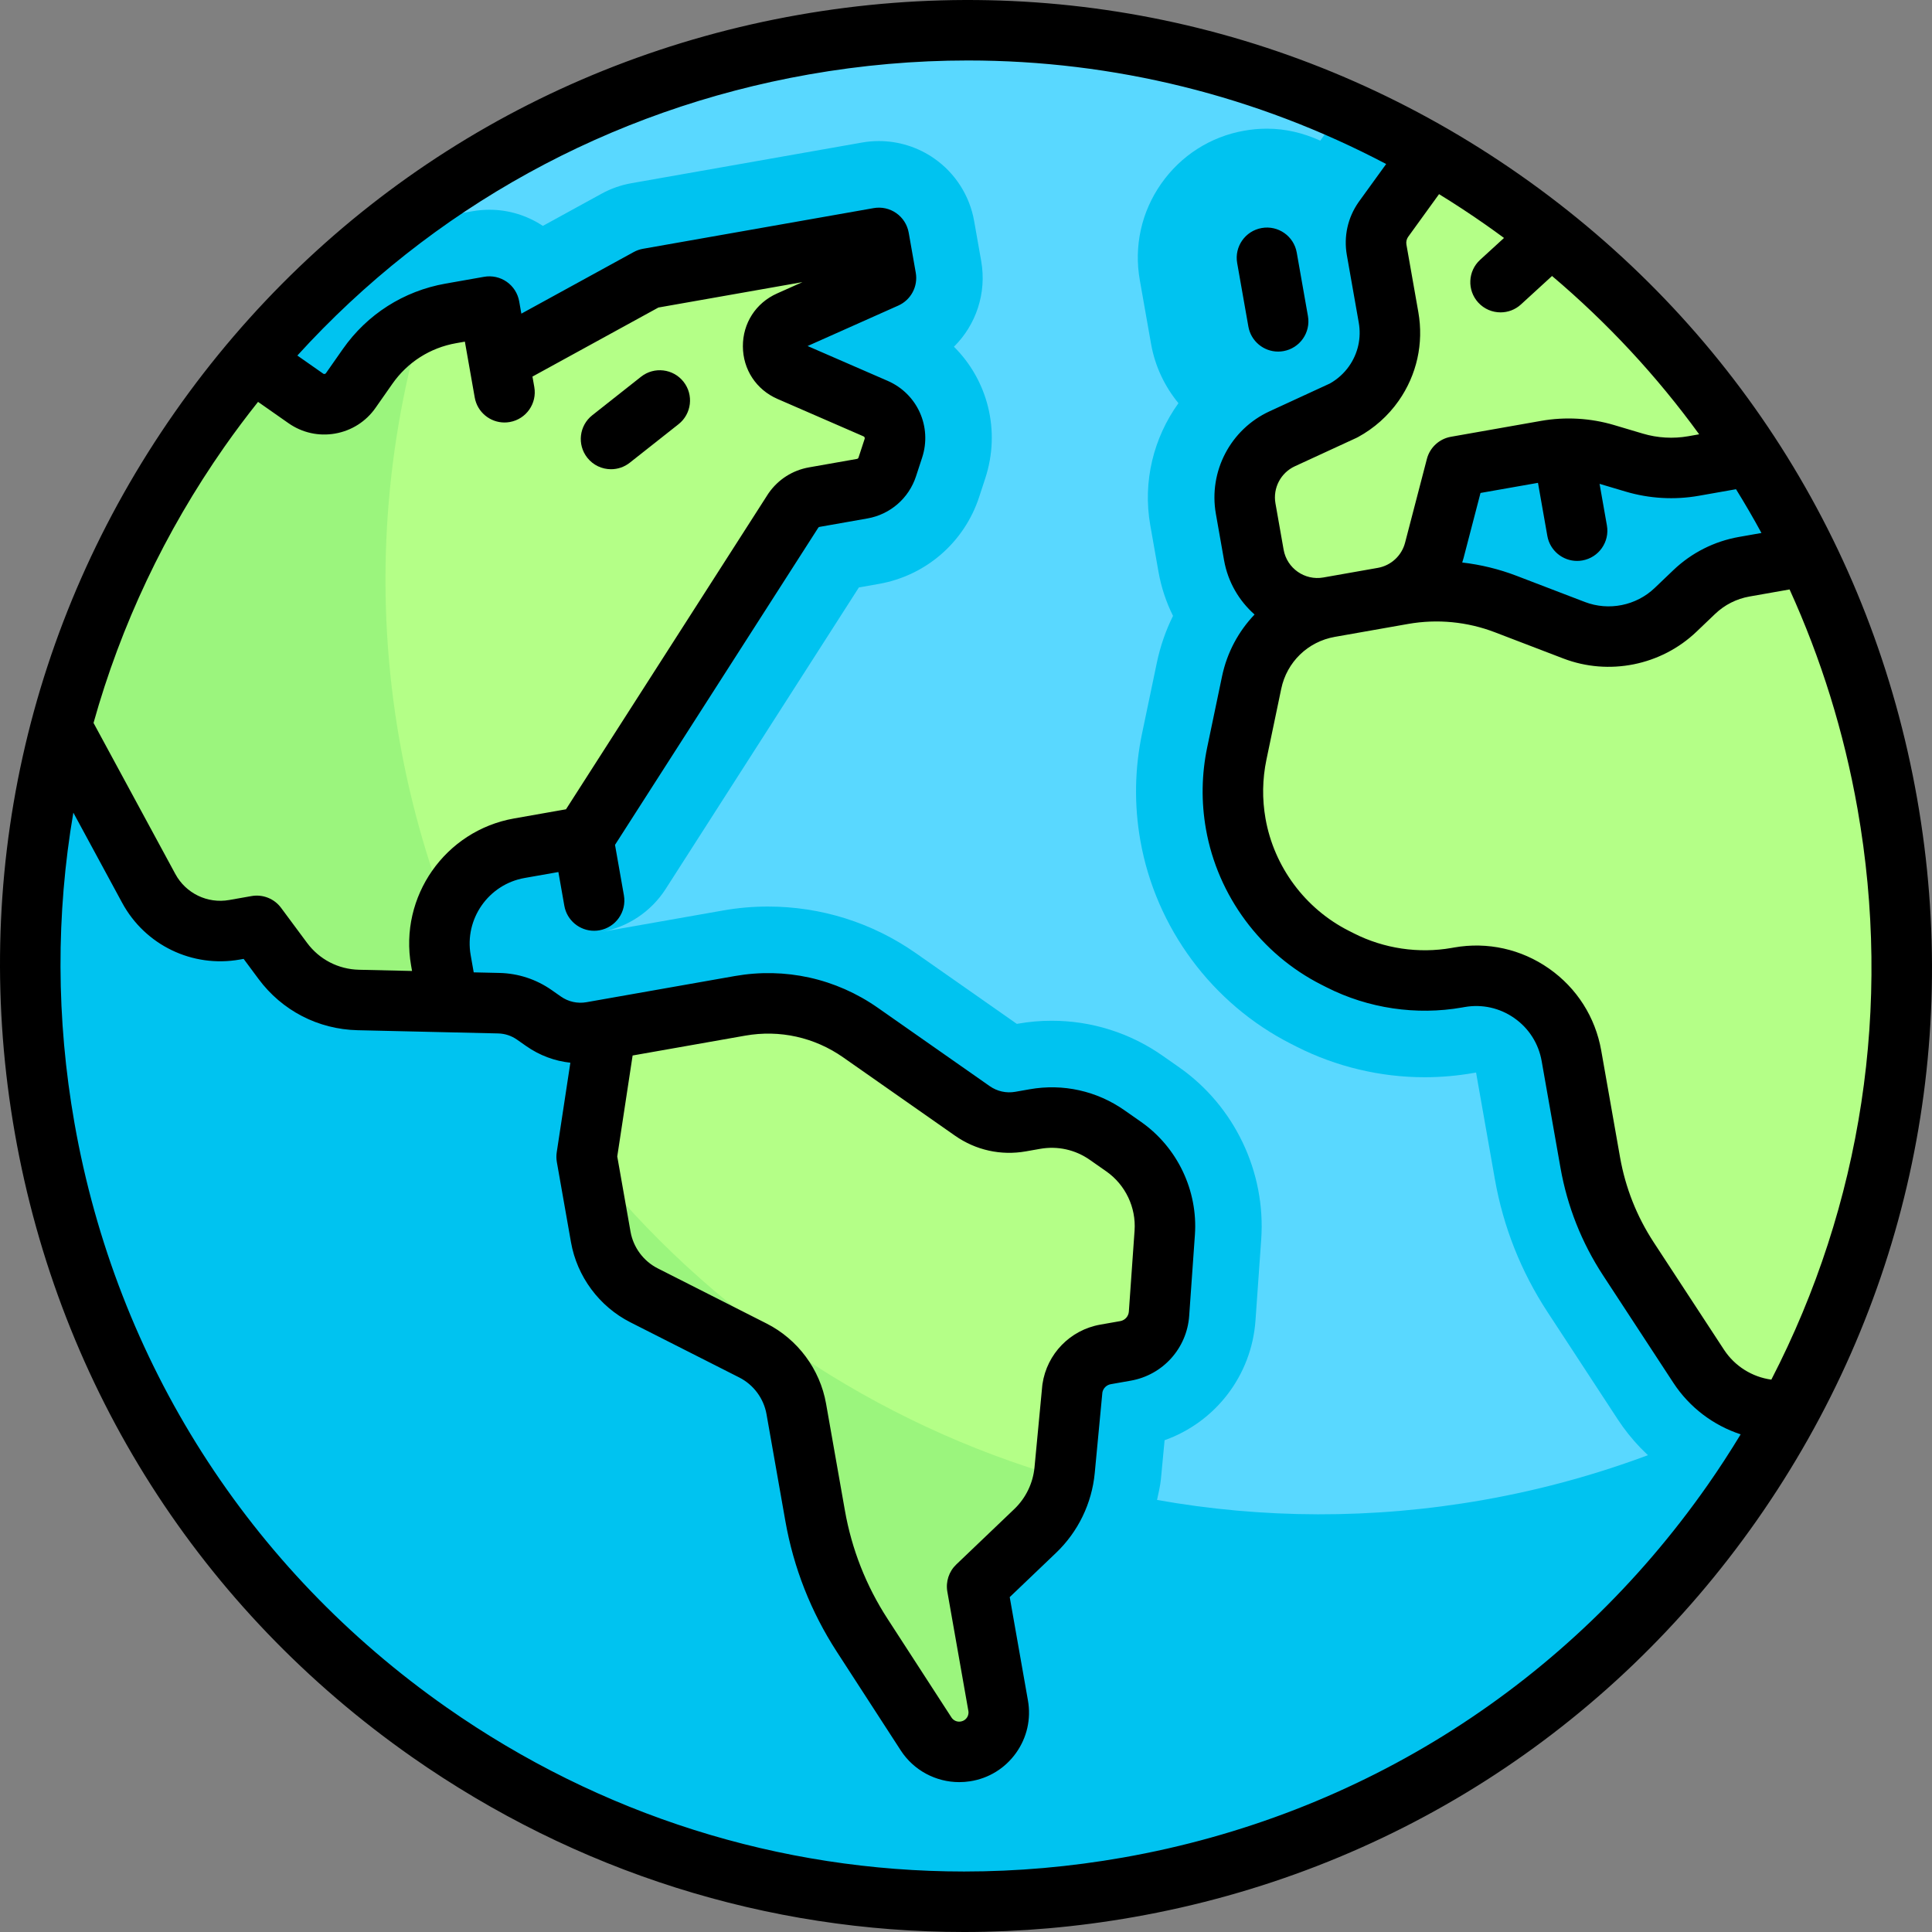
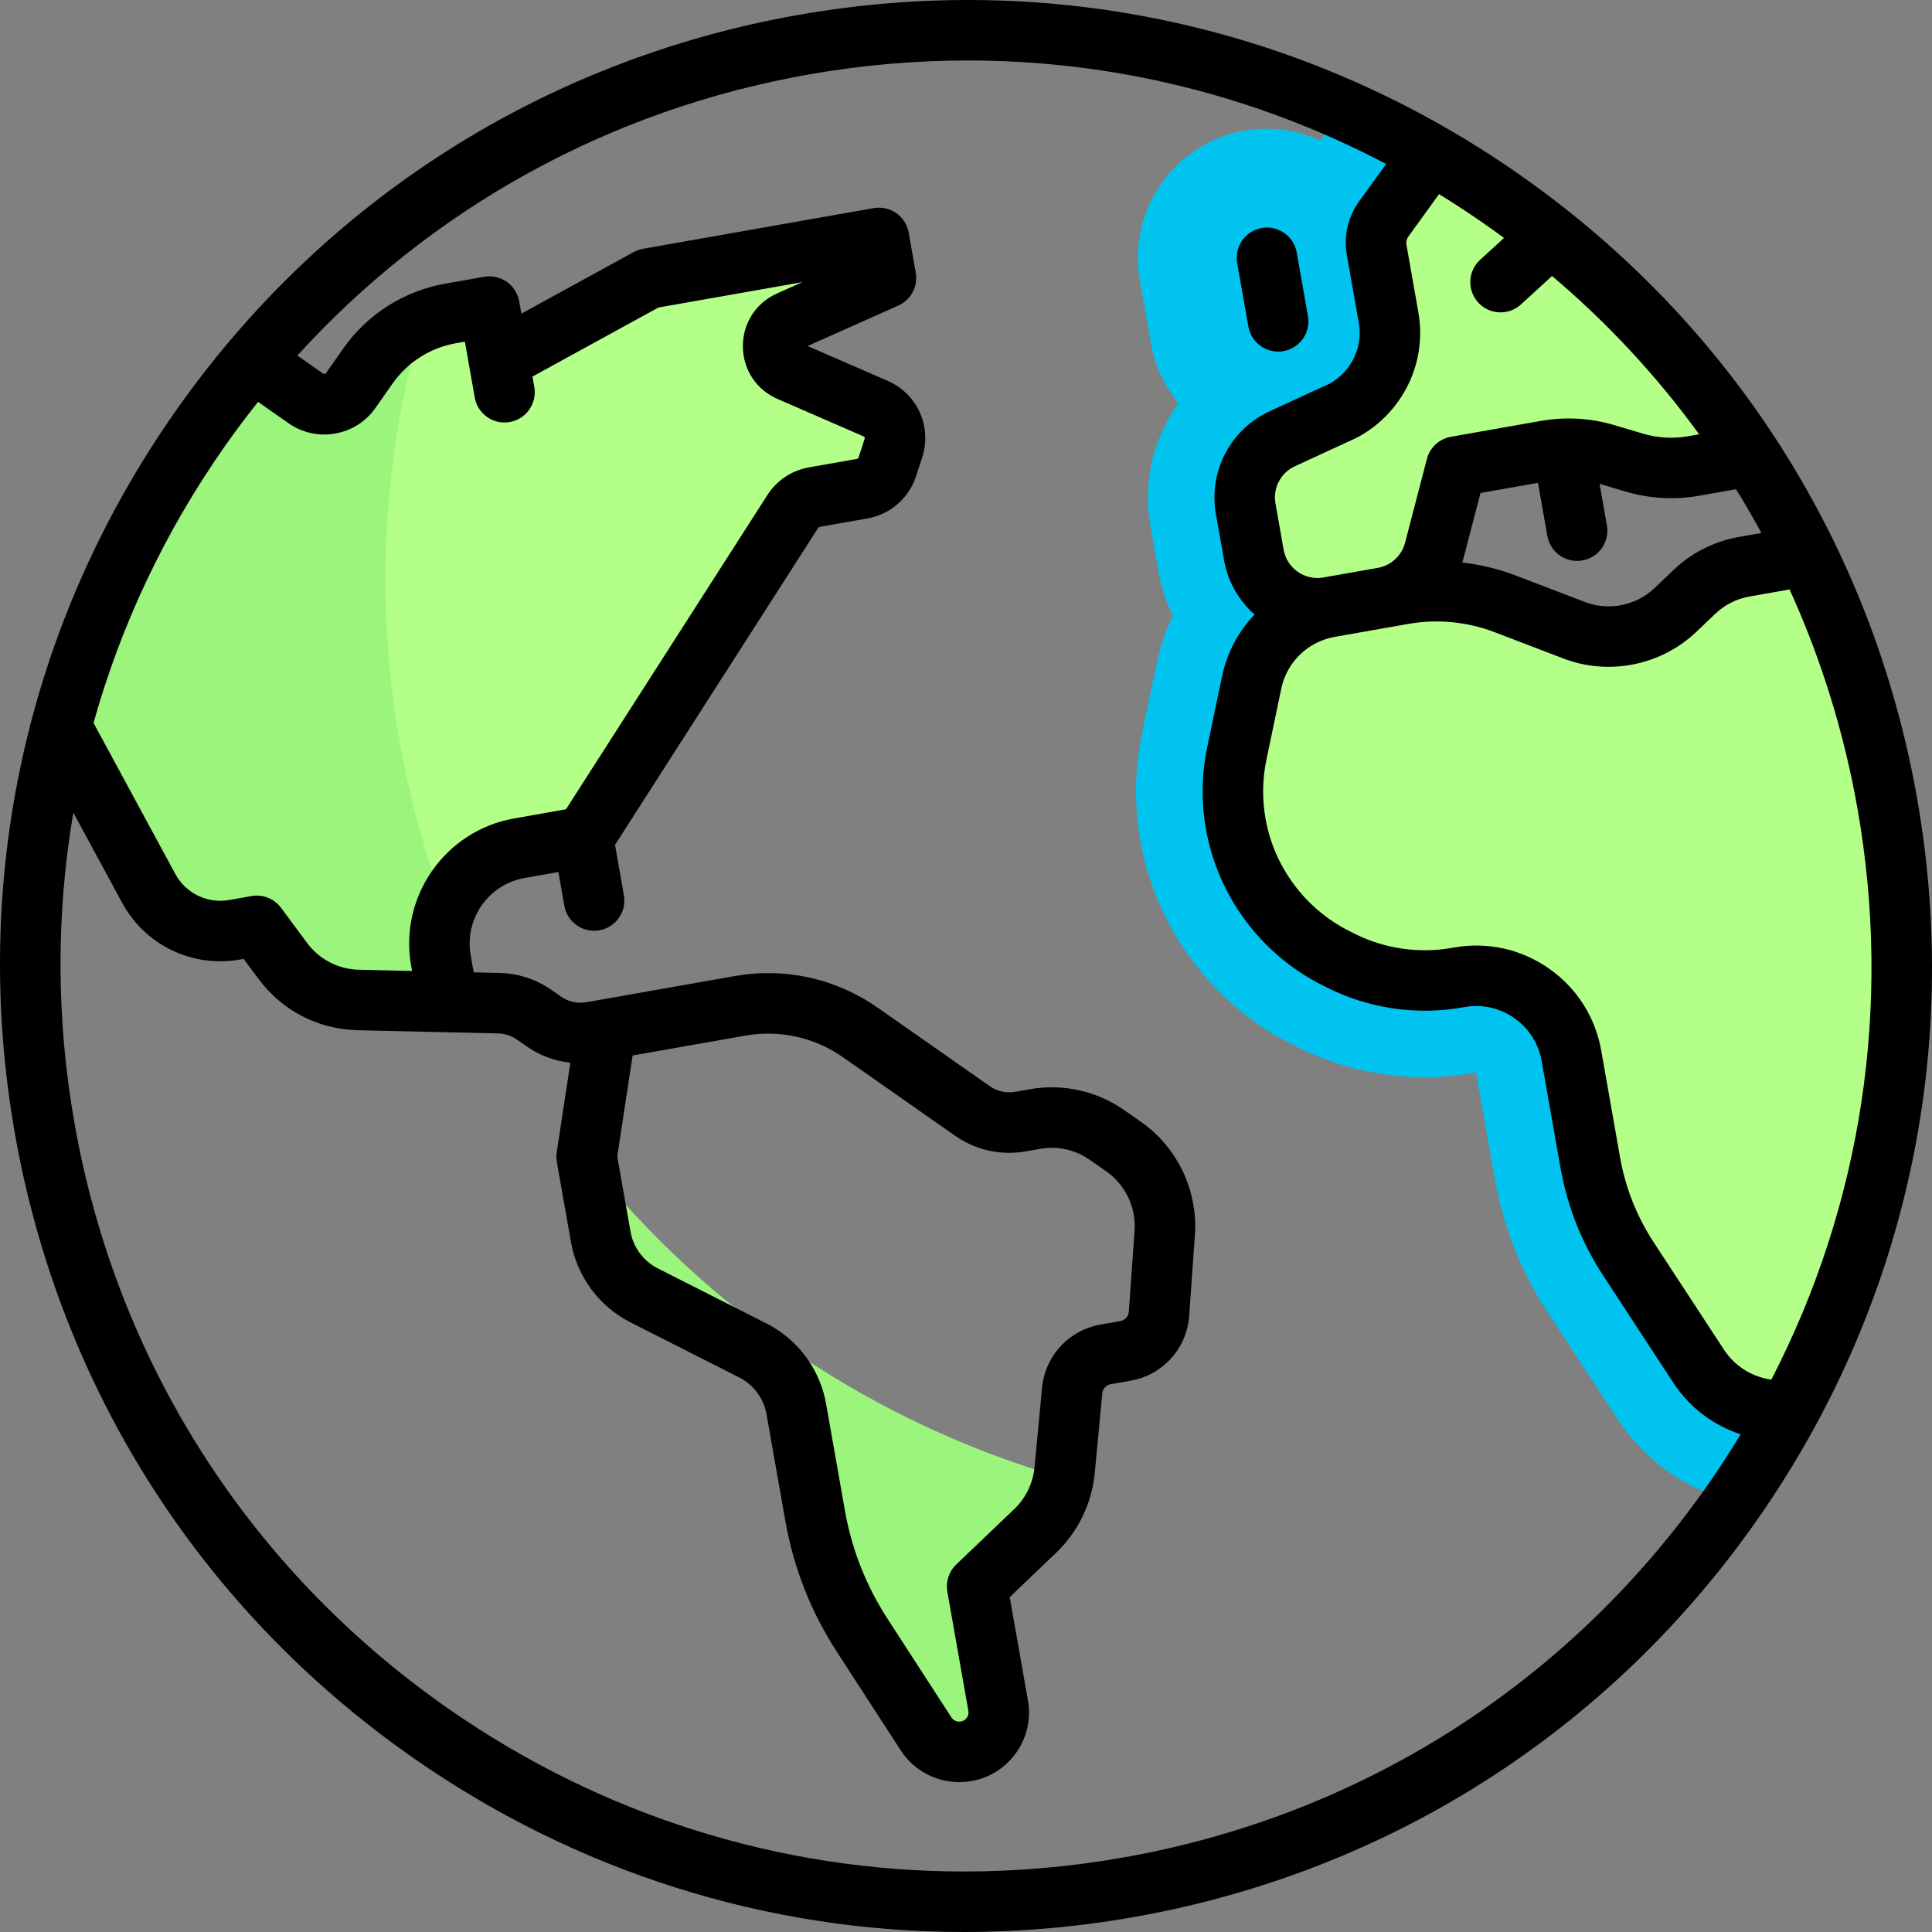
<svg xmlns="http://www.w3.org/2000/svg" height="800px" width="800px" version="1.1" id="Layer_1" viewBox="0 0 511.999 511.999" xml:space="preserve">
  <rect x="0" y="0" width="511.999" height="511.999" fill="#808080" stroke="none" />
-   <circle style="fill:#59D8FF;" cx="256.018" cy="256.018" r="247.918" />
  <g>
-     <path style="fill:#00C3F0;" d="M478.376,365.474c-25.489,15.428-54.165,26.544-85.267,32.028 c-29.469,5.197-58.639,4.954-86.483-0.001c0.377-1.824,0.846-3.626,1.024-5.496l0.981-10.333 c13.452-4.785,23.052-17.111,24.087-31.744l1.514-21.453c1.26-17.873-7.073-35.355-21.747-45.629l-4.375-3.064 c-8.67-6.07-18.843-9.277-29.422-9.277c-2.977,0-5.974,0.262-8.907,0.779l-0.307,0.053l-26.742-18.725 c-11.557-8.092-25.122-12.369-39.228-12.369c-3.97,0-7.965,0.349-11.877,1.04l-34.034,6.001l1.688-0.298 c7.057-1.245,13.272-5.386,17.139-11.419l51.197-79.891l5.307-0.935c12.447-2.196,22.624-11.02,26.559-23.028l1.625-4.964 c4.149-12.666,0.609-26.007-8.304-34.862c5.854-5.79,8.72-14.216,7.226-22.693l-1.871-10.616 c-1.181-6.699-4.974-12.655-10.546-16.556c-4.342-3.039-9.484-4.639-14.712-4.639c-1.483,0-2.973,0.128-4.454,0.39L167.32,48.554 c-2.758,0.486-5.418,1.421-7.875,2.768l-15.584,8.544c-4.111-2.729-9.008-4.282-14.153-4.283c-1.479,0-2.976,0.128-4.483,0.393 l-3.229,0.57c1.817-4.266,3.619-8.539,5.667-12.69c-8.956,5.421-17.415,11.492-25.538,17.938c-0.211,0.09-0.434,0.155-0.645,0.246 c-1.175,0.937-2.284,1.944-3.438,2.902c-0.411,0.341-0.815,0.69-1.225,1.034c-1.158,0.975-2.249,2.016-3.373,3.026 c-0.024-0.034-0.05-0.071-0.075-0.105C29.959,124.121-3.796,210.229,11.869,299.072C35.644,433.912,164.23,523.948,299.071,500.173 c4.958-0.874,9.831-1.943,14.664-3.097c0.24-0.058,0.477-0.12,0.716-0.178c4.566-1.105,9.073-2.332,13.52-3.678 c0.322-0.097,0.645-0.189,0.967-0.287c9.203-2.828,18.145-6.155,26.802-9.958c0.609-0.267,1.209-0.548,1.813-0.82 c3.681-1.653,7.31-3.389,10.885-5.209c0.647-0.329,1.298-0.648,1.941-0.981c4.049-2.106,8.052-4.28,11.956-6.592 c-0.005-0.007-0.011-0.015-0.016-0.022C424.037,444.624,457.267,408.263,478.376,365.474z" />
-     <path style="fill:#00C3F0;" d="M463.672,120.524l-1.618,0.611l-13.281,2.341c-1.967,0.346-3.953,0.519-5.937,0.519 c-3.291,0-6.575-0.474-9.75-1.419l-7.629-2.269c-3.175-0.945-6.458-1.419-9.748-1.419c-1.984,0-3.972,0.173-5.939,0.519 l-23.895,4.214l-5.785,22.212c-1.686,6.472-6.99,11.366-13.576,12.527l5.235-0.923c2.953-0.52,5.933-0.779,8.907-0.779 c6.248,0,12.471,1.142,18.351,3.396L417.134,167c2.981,1.142,6.088,1.698,9.171,1.698c6.485,0,12.863-2.462,17.72-7.102 l4.938-4.717c3.661-3.498,8.275-5.832,13.262-6.713l12.174-2.146l2.526,0.246L463.672,120.524z" />
    <path style="fill:#00C3F0;" d="M473.539,373.719c-0.576,0.038-1.149,0.058-1.722,0.058c-8.635,0-16.834-4.329-21.67-11.721 l-18.61-28.441c-5.071-7.75-8.516-16.45-10.124-25.571l-4.985-28.271c-2.194-12.443-13.015-21.197-25.226-21.197 c-1.479,0-2.978,0.128-4.484,0.394l-0.63,0.111c-2.845,0.501-5.714,0.75-8.572,0.75c-7.714,0-15.363-1.808-22.316-5.33 l-1.428-0.723c-13.863-7.024-23.61-20.165-26.308-35.469c-1.091-6.186-0.992-12.523,0.294-18.672l3.92-18.761 c2.144-10.265,10.323-18.19,20.65-20.012l5.258-0.928l-5.518,0.973c-1.005,0.177-2.004,0.263-2.99,0.263 c-8.141,0-15.356-5.837-16.818-14.131l-2.165-12.278c-1.048-5.949,1.152-11.839,5.489-15.704c1.038,0.095,2.054,0.277,3.114,0.277 c1.978,0,3.968-0.173,5.913-0.513c9.04-1.599,16.877-6.594,22.112-14.075c5.244-7.493,7.249-16.577,5.65-25.582l-2.966-16.808 c-0.361-2.056-0.904-4.04-1.603-5.94l4.971-7.102l5.498-8.995c-7.456-4.233-15.148-8.059-23.023-11.51l-3.941,6.447l-1.417,2.023 c-4.34-1.98-9.092-3.183-14.129-3.183c-2.029,0-4.075,0.183-6.077,0.545c-8.896,1.573-16.732,6.569-21.969,14.049 c-5.244,7.492-7.249,16.577-5.65,25.582l2.966,16.808c1.047,5.98,3.632,11.341,7.269,15.765 c-6.569,9.133-9.519,20.717-7.465,32.367l2.166,12.281c0.734,4.163,2.051,8.095,3.858,11.716c-1.92,3.873-3.371,8.036-4.288,12.422 l-3.92,18.757c-1.961,9.379-2.112,18.925-0.447,28.37c4.079,23.132,19.022,43.28,39.974,53.895l1.431,0.725 c10.456,5.297,22.181,8.098,33.905,8.098c4.354,0,8.737-0.383,13.025-1.139l0.63-0.111l4.985,28.271 c2.224,12.611,6.908,24.44,13.92,35.158l18.61,28.441c7.206,11.014,18.151,18.669,30.58,21.773 c5.401-7.737,10.308-15.808,14.803-24.118L473.539,373.719z" />
  </g>
  <g>
    <path style="fill:#B4FF87;" d="M500.131,212.929c-4.036-22.892-11.156-44.452-20.754-64.423l-4.979-0.485l-12.174,2.146 c-4.986,0.879-9.6,3.215-13.261,6.713l-4.938,4.717c-7.166,6.847-17.636,8.95-26.891,5.404l-18.127-6.945 c-8.68-3.327-18.102-4.231-27.258-2.616l-19.423,3.425c-10.327,1.821-18.506,9.747-20.65,20.012l-3.92,18.761 c-1.286,6.149-1.385,12.486-0.294,18.672c2.698,15.305,12.445,28.446,26.308,35.469l1.428,0.723 c9.53,4.828,20.369,6.435,30.888,4.58l0.63-0.111c13.95-2.46,27.251,6.855,29.711,20.804l4.985,28.271 c1.608,9.122,5.053,17.821,10.124,25.571l18.61,28.441c5.157,7.882,14.137,12.282,23.393,11.664l0.53,0.035 C499.74,326.295,510.227,270.192,500.131,212.929z" />
    <path style="fill:#B4FF87;" d="M378.27,40.32l-5.498,8.995l-6.182,8.83c-1.64,2.341-2.283,5.239-1.787,8.055l3.155,17.886 c1.08,6.122-0.317,12.424-3.883,17.517c-2.087,2.981-4.84,5.435-8.04,7.168l-16.262,7.496c-7.053,3.251-11.028,10.847-9.681,18.497 l2.165,12.278c1.639,9.3,10.508,15.509,19.808,13.87l14.448-2.548c6.586-1.162,11.89-6.056,13.577-12.528l5.785-22.212 l23.895-4.214c5.229-0.922,10.599-0.614,15.687,0.9l7.629,2.269c5.089,1.514,10.458,1.822,15.687,0.9l13.281-2.341l1.618-0.611 C441.884,87.15,412.451,59.728,378.27,40.32z" />
-     <path style="fill:#B4FF87;" d="M297.776,303.855l-4.377-3.065c-5.573-3.901-12.466-5.43-19.164-4.249l-3.795,0.669 c-4.467,0.788-9.061-0.232-12.775-2.832l-29.643-20.757c-9.287-6.503-20.775-9.05-31.941-7.081l-35.641,6.285h0.001l-5,33.718 l3.743,21.23c1.179,6.682,5.434,12.42,11.487,15.487l28.846,14.615c6.053,3.067,10.308,8.804,11.488,15.487l4.99,28.302 c1.988,11.277,6.221,22.039,12.448,31.648l16.965,26.178c2.233,3.448,6.285,5.263,10.344,4.636l0.067-0.011 c5.779-0.892,9.694-6.36,8.679-12.118l-5.572-31.603l15.374-14.688c4.459-4.259,7.234-9.983,7.816-16.122l2.054-21.639 c0.681-4.589,4.222-8.228,8.791-9.034l5.291-0.933c4.872-0.859,8.532-4.922,8.881-9.857l1.514-21.452 C309.282,317.683,305.156,309.023,297.776,303.855z" />
  </g>
  <path style="fill:#9BF57D;" d="M281.726,391.694c-49.841-14.33-94.071-44.028-126.182-84.575l3.641,20.655 c1.179,6.682,5.434,12.42,11.487,15.487l28.846,14.615c6.053,3.067,10.308,8.804,11.488,15.487l4.99,28.302 c1.988,11.277,6.221,22.039,12.448,31.648l16.965,26.178c2.233,3.448,6.285,5.263,10.344,4.636l0.067-0.011 c5.779-0.892,9.694-6.36,8.679-12.118l-5.572-31.603l15.374-14.688C278.24,401.945,280.764,397.016,281.726,391.694z" />
  <path style="fill:#B4FF87;" d="M94.931,264.984l23.3,0.533l-1.41-11.042c-2.46-13.949,6.854-27.251,20.804-29.711l17.204-3.034 l55.428-86.49c1.3-1.857,3.285-3.121,5.518-3.516l12.698-2.239c3.105-0.548,5.658-2.76,6.64-5.758l1.625-4.96 c1.373-4.192-0.668-8.741-4.713-10.501L209.23,98.35c-5.787-2.518-5.824-10.712-0.062-13.282l25.606-11.421l-1.871-10.616 L171.774,73.81l-39.578,21.698l-2.517-14.276l-10.211,1.801c-8.93,1.575-16.871,6.634-22.073,14.063l-4.459,6.368 c-2.708,3.867-8.038,4.808-11.906,2.099l-10.005-7.006l-6.28-0.256c-22.608,27.445-39.262,59.622-48.467,94.406l23.128,42.71 c4.419,8.16,13.562,12.577,22.699,10.965l5.93-1.045l6.885,9.284C79.633,260.979,87.019,264.802,94.931,264.984z" />
  <path style="fill:#9BF57D;" d="M94.931,264.984l23.3,0.533l-1.41-11.042c-0.83-4.709-0.225-9.305,1.354-13.475 c-5.355-14.215-9.535-29.093-12.268-44.596c-6.746-38.255-4.155-75.941,5.857-110.934c-5.713,2.496-10.734,6.436-14.37,11.628 l-4.459,6.368c-2.708,3.867-8.038,4.808-11.906,2.099l-10.005-7.006L64.94,98.31c-1.143,1.386-2.327,2.741-3.44,4.152 c-1.119,1.417-2.244,2.828-3.329,4.269c-2.917,3.865-5.735,7.803-8.422,11.831c-0.716,1.073-1.405,2.16-2.104,3.244 c-2.433,3.772-4.757,7.615-6.986,11.515c-1.025,1.796-2.005,3.617-2.985,5.439c-1.649,3.064-3.224,6.168-4.745,9.302 c-0.901,1.858-1.829,3.701-2.685,5.582c-2.067,4.543-4.013,9.146-5.806,13.817c-0.746,1.946-1.392,3.935-2.09,5.901 c-1.104,3.11-2.166,6.235-3.147,9.394c-0.731,2.351-1.427,4.715-2.086,7.092c-0.277,0.994-0.498,2.005-0.762,3.003l23.049,42.565 c4.419,8.16,13.562,12.576,22.699,10.965l5.93-1.045l6.885,9.284C79.633,260.979,87.019,264.802,94.931,264.984z" />
  <path d="M508.045,211.558c-11.871-67.324-49.248-125.995-105.248-165.205S278.882-7.915,211.557,3.955 C144.234,15.826,85.563,53.204,46.352,109.203S-7.915,233.119,3.955,300.443c11.871,67.324,49.248,125.995,105.248,165.205 c43.514,30.468,94.218,46.351,146.254,46.351c14.931,0,29.975-1.309,44.985-3.955c67.324-11.87,125.995-49.248,165.205-105.248 S519.915,278.881,508.045,211.558z M407.58,127.957l2.481,14.069c0.686,3.889,4.067,6.624,7.883,6.624 c0.462,0,0.931-0.041,1.401-0.123c4.359-0.769,7.27-4.925,6.501-9.284l-1.944-11.022l6.918,2.058 c6.249,1.858,12.944,2.243,19.363,1.11l9.879-1.742c2.353,3.801,4.605,7.665,6.74,11.597l-5.951,1.049 c-6.567,1.157-12.585,4.205-17.407,8.81l-4.938,4.717c-4.901,4.682-12.159,6.14-18.488,3.716l-18.126-6.945 c-4.651-1.781-9.486-2.954-14.389-3.522c0.125-0.395,0.253-0.79,0.358-1.194l4.488-17.234L407.58,127.957z M398.578,63.061 l-6.33,5.795c-3.266,2.989-3.489,8.058-0.5,11.323c1.58,1.727,3.743,2.603,5.914,2.603c1.933,0,3.872-0.695,5.409-2.103l8.236-7.54 c14.758,12.49,27.812,26.571,38.987,41.955l-2.892,0.511c-3.982,0.701-8.134,0.464-12.01-0.689l-7.627-2.269 c-6.248-1.858-12.944-2.243-19.364-1.111l-23.896,4.214c-3.087,0.544-5.574,2.838-6.365,5.872l-5.785,22.212 c-0.892,3.428-3.723,6.04-7.211,6.655l-14.187,2.502c-0.001,0-0.001,0-0.001,0l-0.26,0.046c-4.931,0.87-9.654-2.435-10.523-7.368 l-2.165-12.278c-0.716-4.06,1.399-8.101,5.143-9.827l16.261-7.496c0.156-0.072,0.31-0.149,0.461-0.231 c4.272-2.314,8.004-5.64,10.789-9.619c4.819-6.883,6.67-15.23,5.212-23.506l-3.155-17.885c-0.126-0.714,0.028-1.434,0.434-2.033 l8.209-11.345c4.142,2.545,8.225,5.22,12.242,8.033C395.28,60.657,396.937,61.85,398.578,63.061z M59.482,118.397 c2.854-4.077,5.831-8.035,8.902-11.898l8.069,5.65c3.625,2.538,8.021,3.514,12.378,2.744c4.357-0.768,8.154-3.188,10.691-6.811 l4.459-6.369c4.01-5.729,10.013-9.552,16.9-10.766l2.316-0.408l2.61,14.802c0.686,3.889,4.067,6.624,7.883,6.624 c0.462,0,0.931-0.04,1.401-0.123c4.359-0.768,7.27-4.925,6.501-9.284l-0.487-2.761l33.38-18.3l38.174-6.731l-6.738,3.006 c-5.611,2.503-9.08,7.874-9.051,14.017c0.028,6.145,3.546,11.483,9.179,13.934l22.796,9.917c0.254,0.111,0.381,0.393,0.295,0.656 l-1.625,4.96c-0.062,0.188-0.221,0.326-0.416,0.36l-12.698,2.239c-4.358,0.768-8.155,3.188-10.693,6.812 c-0.063,0.089-0.123,0.18-0.182,0.271l-53.532,83.531l-13.743,2.424c-18.279,3.224-30.528,20.716-27.305,38.995l0.251,1.427 l-14.065-0.322c-5.479-0.126-10.494-2.722-13.758-7.123l-6.886-9.284c-1.808-2.439-4.842-3.645-7.829-3.118l-5.929,1.045 c-5.749,1.013-11.481-1.755-14.262-6.889l-21.682-40.042C32.01,165.737,43.637,141.027,59.482,118.397z M297.659,492.259 c-14.075,2.481-28.169,3.708-42.169,3.707c-48.773-0.001-96.309-14.891-137.094-43.449c-52.492-36.755-87.529-91.751-98.655-154.859 c-4.876-27.656-4.904-55.417-0.305-82.299l12.939,23.895c6.071,11.211,18.584,17.255,31.14,15.042l1.05-0.185l3.936,5.306 c6.233,8.402,15.807,13.36,26.268,13.599l37.233,0.851c1.798,0.042,3.529,0.608,5.002,1.64l2.446,1.713 c3.526,2.47,7.535,3.962,11.7,4.407l-3.61,23.73c-0.131,0.862-0.121,1.74,0.03,2.598l3.743,21.23 c1.607,9.118,7.498,17.06,15.758,21.245l28.846,14.615c3.783,1.917,6.48,5.554,7.216,9.73l4.99,28.302 c2.187,12.401,6.768,24.047,13.616,34.614l16.964,26.178c3.425,5.284,9.288,8.407,15.51,8.406c0.944,0,1.898-0.072,2.851-0.219 c4.942-0.763,9.268-3.423,12.179-7.489c2.911-4.066,4.037-9.017,3.168-13.942l-4.828-27.379l12.273-11.725 c5.851-5.589,9.494-13.104,10.259-21.161L292.143,369c0.222-1.112,1.103-1.978,2.229-2.177l5.292-0.933 c8.508-1.5,14.875-8.567,15.483-17.185l1.514-21.453c0.827-11.727-4.641-23.201-14.27-29.944l-4.377-3.065 c-7.365-5.157-16.296-7.138-25.153-5.576l-3.794,0.668c-2.386,0.423-4.8-0.112-6.788-1.505l-29.643-20.757 c-11.107-7.776-24.578-10.762-37.928-8.409l-39.281,6.926c-2.387,0.422-4.799-0.113-6.787-1.505l-2.446-1.713 c-4.075-2.853-8.857-4.422-13.83-4.535l-6.824-0.156l-0.808-4.584c-1.688-9.575,4.728-18.738,14.302-20.427l8.945-1.577l1.577,8.945 c0.686,3.889,4.067,6.624,7.883,6.624c0.462,0,0.931-0.041,1.401-0.123c4.359-0.769,7.27-4.925,6.501-9.284l-2.355-13.36 L216.88,139.8c0.079-0.088,0.187-0.147,0.305-0.168l12.698-2.24c6.029-1.062,10.958-5.337,12.864-11.154l1.625-4.962 c2.676-8.17-1.25-16.916-9.133-20.345l-21.218-9.23l24.036-10.72c3.359-1.497,5.267-5.09,4.629-8.71l-1.871-10.616 c-0.37-2.093-1.555-3.955-3.296-5.174c-1.742-1.219-3.896-1.697-5.989-1.327l-61.13,10.779c-0.862,0.152-1.694,0.443-2.461,0.866 l-29.774,16.322l-0.576-3.265c-0.37-2.093-1.555-3.954-3.296-5.173c-1.741-1.219-3.897-1.697-5.989-1.328l-10.21,1.801 c-11.104,1.958-20.78,8.123-27.247,17.357l-4.459,6.369c-0.032,0.045-0.127,0.181-0.345,0.22c-0.218,0.04-0.354-0.057-0.4-0.089 l-6.84-4.79c35.524-39.07,82.681-65.169,135.534-74.489c14.075-2.481,28.169-3.707,42.169-3.707 c38.638,0,76.497,9.355,110.841,27.438l-7.232,9.996c-0.025,0.034-0.048,0.067-0.073,0.103c-2.879,4.112-3.985,9.098-3.113,14.043 l3.155,17.886c0.716,4.059-0.192,8.152-2.556,11.529c-1.322,1.888-3.078,3.476-5.089,4.606l-16.002,7.377 c-10.35,4.771-16.196,15.943-14.218,27.166l2.165,12.278c1.024,5.803,3.988,10.774,8.09,14.405c-4.25,4.443-7.3,10.059-8.625,16.399 l-3.92,18.759c-1.5,7.179-1.615,14.481-0.342,21.704c3.12,17.695,14.551,33.106,30.579,41.227l1.427,0.723 c11.004,5.575,23.756,7.465,35.903,5.324l0.63-0.111c4.64-0.818,9.317,0.22,13.175,2.921c3.858,2.7,6.433,6.744,7.251,11.381 l4.985,28.271c1.807,10.248,5.612,19.86,11.31,28.567l18.61,28.44c4.283,6.545,10.628,11.292,17.835,13.655 c-2.77,4.567-5.687,9.068-8.78,13.484C415.762,446.095,360.766,481.131,297.659,492.259z M251.055,421.806l5.572,31.603 c0.146,0.826-0.145,1.449-0.415,1.825c-0.269,0.376-0.765,0.853-1.662,0.991c-0.934,0.146-1.879-0.277-2.396-1.073l-16.964-26.178 c-5.674-8.755-9.47-18.405-11.282-28.68l-4.99-28.302c-1.607-9.118-7.498-17.059-15.758-21.244l-28.846-14.616 c-3.783-1.916-6.48-5.553-7.216-9.729l-3.516-19.934l4.07-26.752l29.84-5.262c9.136-1.611,18.352,0.433,25.951,5.753l29.643,20.757 c5.496,3.848,12.158,5.325,18.765,4.16l3.795-0.669c4.637-0.818,9.317,0.22,13.175,2.921l4.377,3.065 c5.044,3.533,7.909,9.543,7.475,15.685l-1.514,21.452c-0.089,1.268-1.026,2.307-2.277,2.528l-5.292,0.933 c-7.979,1.406-14.139,7.737-15.327,15.751c-0.02,0.139-0.037,0.278-0.05,0.418l-2.054,21.639c-0.401,4.22-2.309,8.157-5.374,11.084 l-15.375,14.688C251.474,416.471,250.59,419.168,251.055,421.806z M469.423,365.617c-5.073-0.694-9.685-3.552-12.549-7.93 l-18.61-28.44c-4.502-6.881-7.509-14.476-8.938-22.574l-4.985-28.271c-1.561-8.855-6.478-16.571-13.843-21.728 s-16.296-7.138-25.152-5.576l-0.63,0.111c-8.754,1.543-17.944,0.181-25.875-3.837l-1.427-0.722 c-11.551-5.853-19.79-16.96-22.038-29.712c-0.918-5.205-0.835-10.468,0.246-15.641l3.92-18.761 c1.483-7.098,7.055-12.497,14.195-13.758l19.425-3.425c7.724-1.362,15.675-0.598,23,2.208l18.126,6.944 c12.083,4.63,25.937,1.847,35.295-7.092l4.938-4.717c2.525-2.413,5.679-4.008,9.117-4.615l10.618-1.872 c8.335,18.313,14.417,37.799,18.003,58.134C501.475,266.608,493.359,319.25,469.423,365.617z" />
-   <path d="M161.932,124.349c1.739,0,3.491-0.564,4.963-1.726l12.921-10.204c3.473-2.743,4.066-7.783,1.322-11.257 c-2.743-3.473-7.783-4.065-11.257-1.322l-12.921,10.204c-3.473,2.743-4.066,7.784-1.322,11.257 C157.218,123.304,159.563,124.349,161.932,124.349z" />
  <path d="M330.833,86.55c0.686,3.889,4.067,6.624,7.883,6.624c0.462,0,0.931-0.041,1.401-0.123c4.359-0.768,7.27-4.925,6.501-9.284 l-2.969-16.838c-0.768-4.36-4.922-7.27-9.284-6.501c-4.359,0.768-7.27,4.925-6.501,9.284L330.833,86.55z" />
</svg>